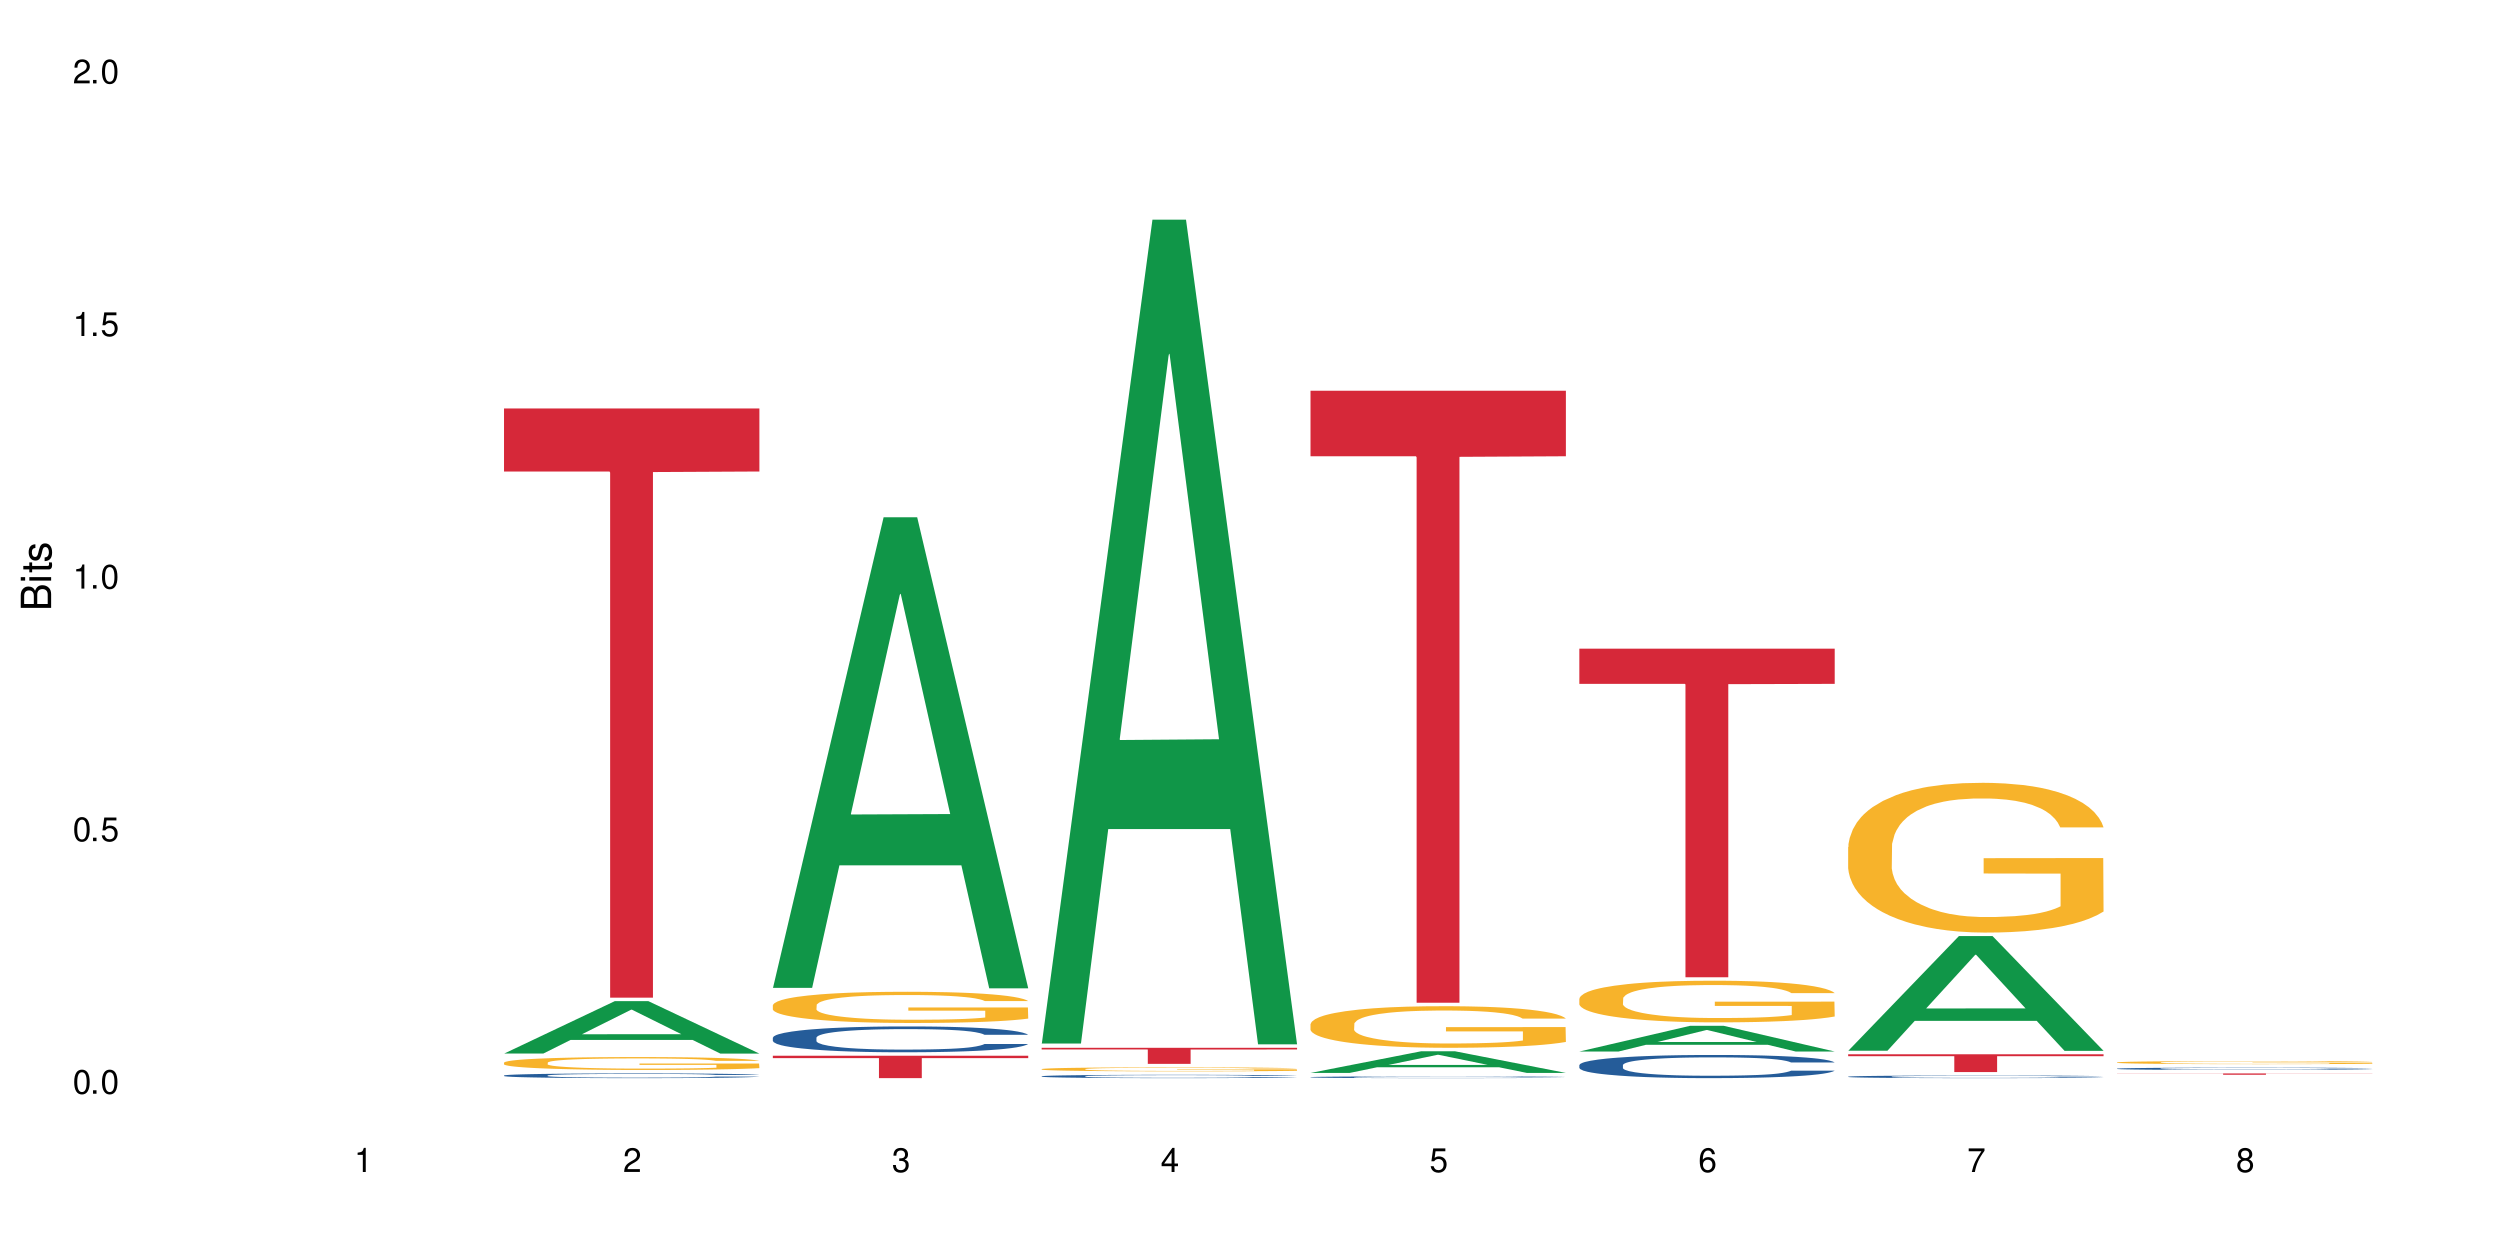
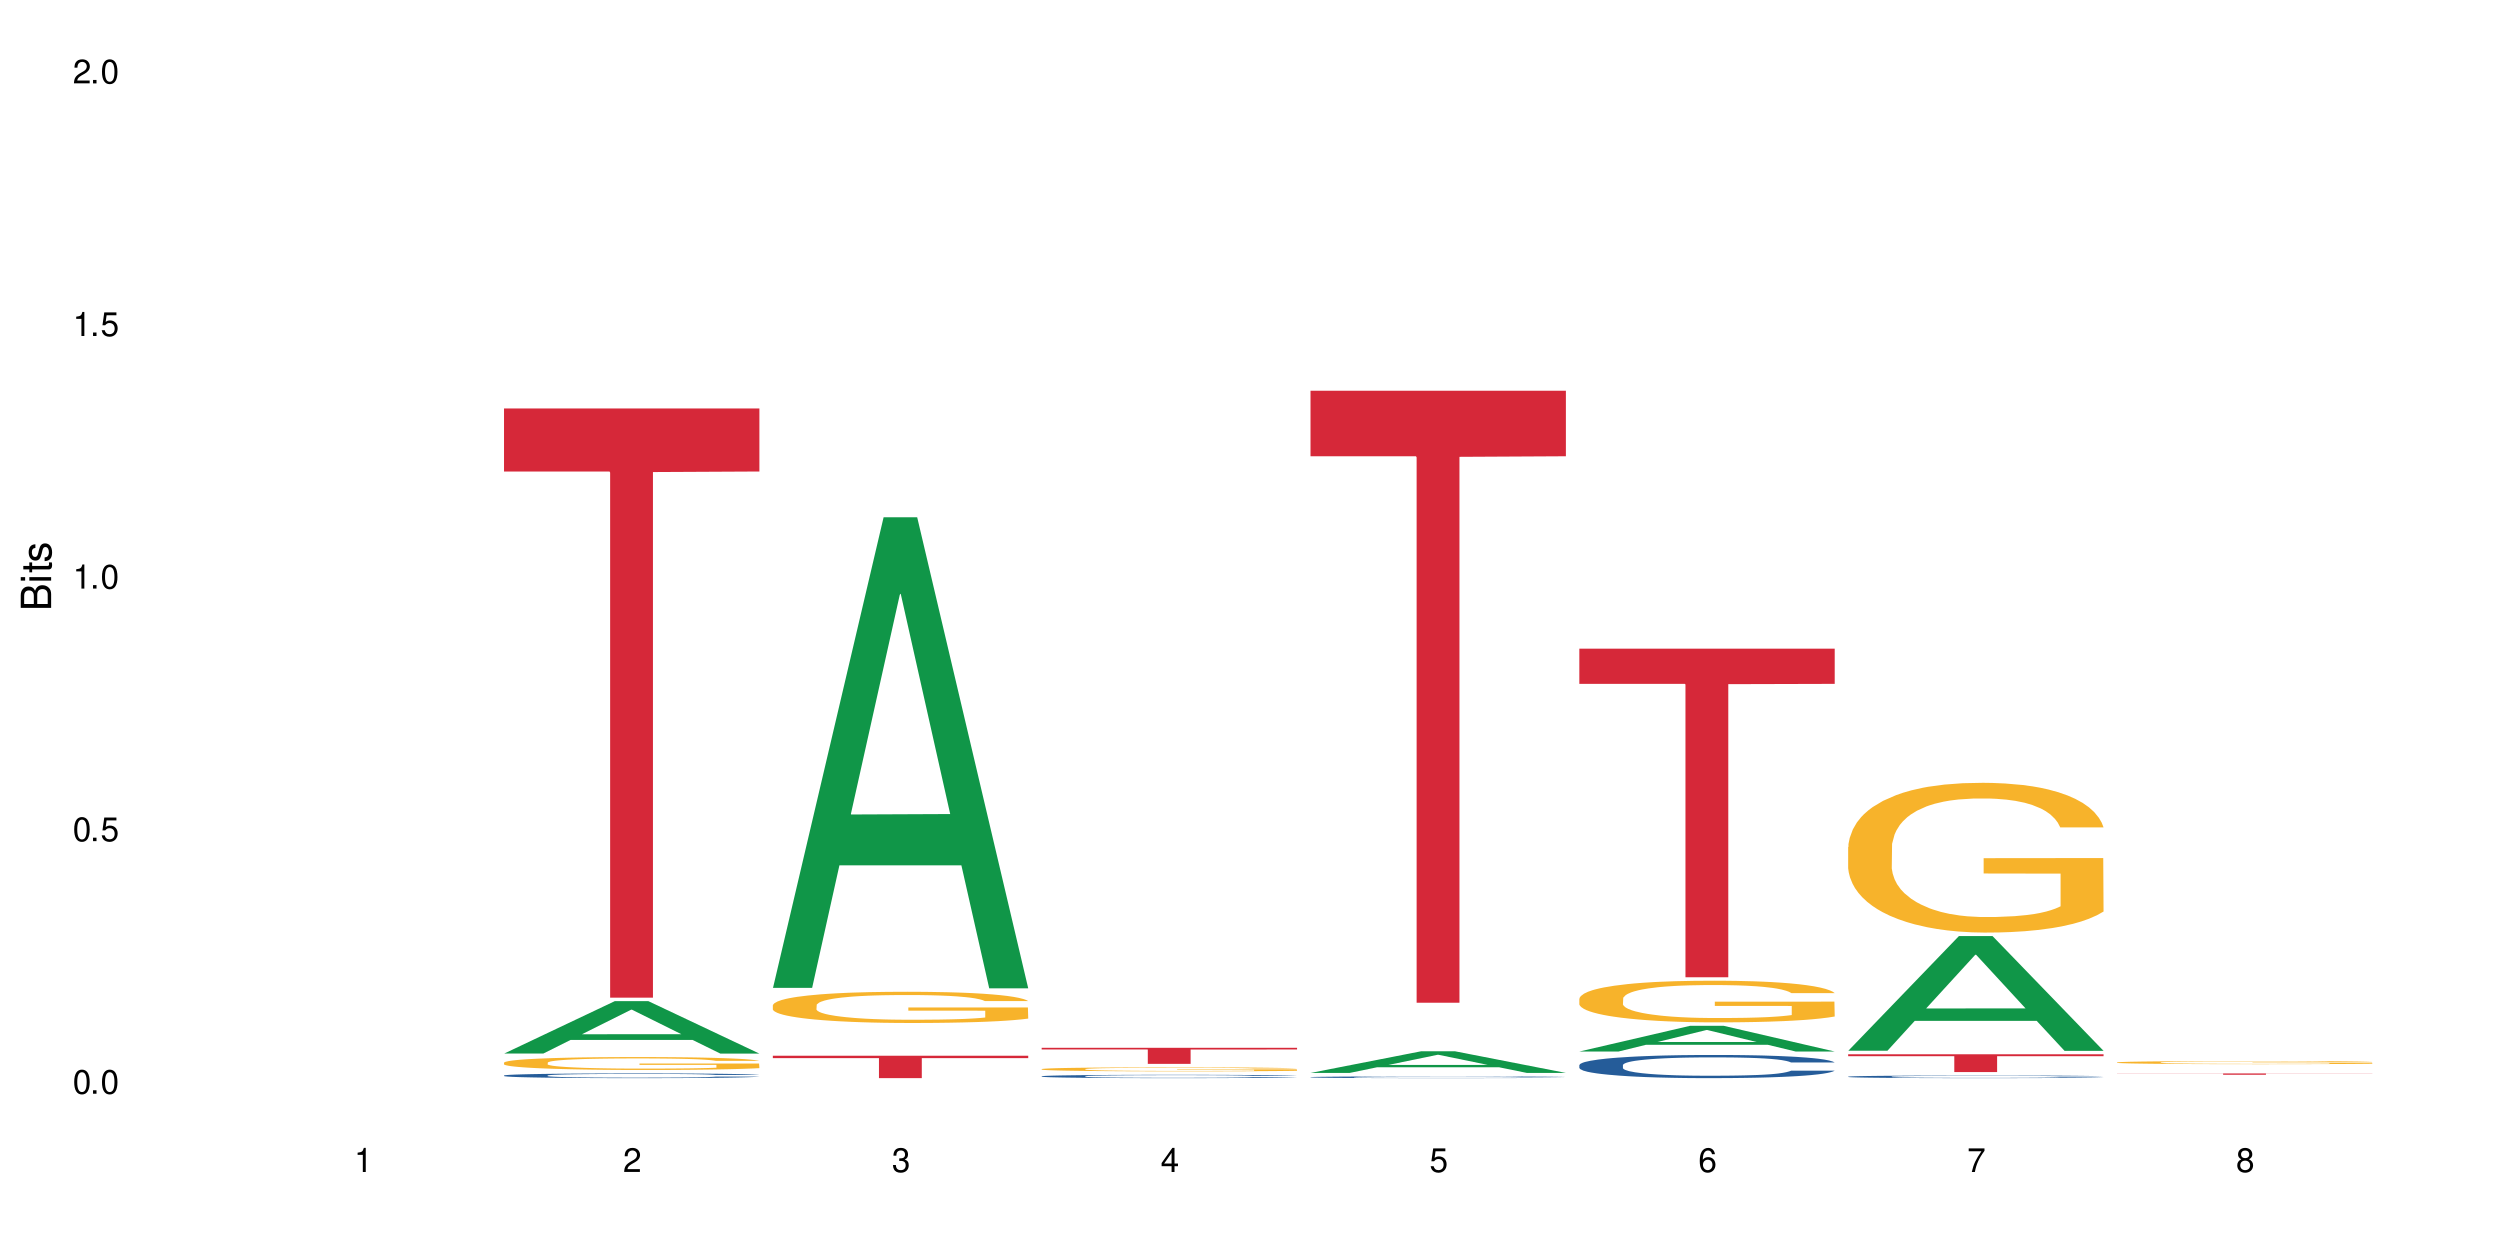
<svg xmlns="http://www.w3.org/2000/svg" xmlns:xlink="http://www.w3.org/1999/xlink" width="720" height="360" viewBox="0 0 720 360">
  <defs>
    <g>
      <g id="glyph-0-0">
</g>
      <g id="glyph-0-1">
        <path d="M 2.641 -6.938 C 2 -6.938 1.422 -6.656 1.078 -6.172 C 0.641 -5.562 0.406 -4.641 0.406 -3.359 C 0.406 -1.016 1.188 0.219 2.641 0.219 C 4.078 0.219 4.859 -1.016 4.859 -3.297 C 4.859 -4.641 4.656 -5.547 4.203 -6.172 C 3.844 -6.656 3.281 -6.938 2.641 -6.938 Z M 2.641 -6.188 C 3.547 -6.188 4 -5.25 4 -3.375 C 4 -1.406 3.562 -0.484 2.625 -0.484 C 1.734 -0.484 1.281 -1.438 1.281 -3.344 C 1.281 -5.25 1.734 -6.188 2.641 -6.188 Z M 2.641 -6.188 " />
      </g>
      <g id="glyph-0-2">
        <path d="M 1.828 -1 L 0.828 -1 L 0.828 0 L 1.828 0 Z M 1.828 -1 " />
      </g>
      <g id="glyph-0-3">
        <path d="M 4.562 -6.797 L 1.062 -6.797 L 0.547 -3.094 L 1.328 -3.094 C 1.719 -3.562 2.047 -3.734 2.578 -3.734 C 3.484 -3.734 4.062 -3.109 4.062 -2.094 C 4.062 -1.125 3.484 -0.531 2.578 -0.531 C 1.828 -0.531 1.375 -0.906 1.188 -1.672 L 0.328 -1.672 C 0.453 -1.109 0.547 -0.844 0.75 -0.594 C 1.125 -0.078 1.828 0.219 2.594 0.219 C 3.969 0.219 4.922 -0.781 4.922 -2.219 C 4.922 -3.562 4.031 -4.484 2.719 -4.484 C 2.25 -4.484 1.859 -4.359 1.469 -4.062 L 1.734 -5.969 L 4.562 -5.969 Z M 4.562 -6.797 " />
      </g>
      <g id="glyph-0-4">
        <path d="M 2.484 -4.938 L 2.484 0 L 3.328 0 L 3.328 -6.938 L 2.766 -6.938 C 2.469 -5.875 2.281 -5.734 0.984 -5.562 L 0.984 -4.938 Z M 2.484 -4.938 " />
      </g>
      <g id="glyph-0-5">
        <path d="M 4.859 -0.828 L 1.281 -0.828 C 1.359 -1.406 1.672 -1.781 2.5 -2.281 L 3.469 -2.828 C 4.406 -3.344 4.906 -4.062 4.906 -4.906 C 4.906 -5.484 4.672 -6.031 4.266 -6.406 C 3.859 -6.766 3.375 -6.938 2.719 -6.938 C 1.859 -6.938 1.219 -6.625 0.844 -6.031 C 0.609 -5.672 0.5 -5.234 0.484 -4.531 L 1.328 -4.531 C 1.359 -5.016 1.406 -5.281 1.531 -5.516 C 1.75 -5.938 2.188 -6.203 2.703 -6.203 C 3.469 -6.203 4.031 -5.641 4.031 -4.891 C 4.031 -4.344 3.719 -3.859 3.125 -3.516 L 2.234 -3 C 0.812 -2.172 0.406 -1.531 0.328 -0.016 L 4.859 -0.016 Z M 4.859 -0.828 " />
      </g>
      <g id="glyph-0-6">
        <path d="M 2.125 -3.188 L 2.578 -3.188 C 3.5 -3.188 3.984 -2.766 3.984 -1.922 C 3.984 -1.062 3.469 -0.531 2.594 -0.531 C 1.656 -0.531 1.203 -1 1.156 -2.016 L 0.312 -2.016 C 0.344 -1.453 0.438 -1.094 0.609 -0.781 C 0.953 -0.109 1.625 0.219 2.547 0.219 C 3.953 0.219 4.859 -0.625 4.859 -1.938 C 4.859 -2.828 4.516 -3.297 3.703 -3.594 C 4.344 -3.844 4.656 -4.328 4.656 -5.031 C 4.656 -6.219 3.875 -6.938 2.578 -6.938 C 1.203 -6.938 0.484 -6.172 0.453 -4.703 L 1.297 -4.703 C 1.312 -5.125 1.344 -5.359 1.453 -5.578 C 1.641 -5.969 2.062 -6.203 2.594 -6.203 C 3.344 -6.203 3.797 -5.75 3.797 -5 C 3.797 -4.516 3.609 -4.219 3.25 -4.047 C 3.016 -3.953 2.703 -3.922 2.125 -3.906 Z M 2.125 -3.188 " />
      </g>
      <g id="glyph-0-7">
        <path d="M 3.141 -1.672 L 3.141 0 L 3.984 0 L 3.984 -1.672 L 4.984 -1.672 L 4.984 -2.438 L 3.984 -2.438 L 3.984 -6.938 L 3.359 -6.938 L 0.266 -2.578 L 0.266 -1.672 Z M 3.141 -2.438 L 1 -2.438 L 3.141 -5.5 Z M 3.141 -2.438 " />
      </g>
      <g id="glyph-0-8">
        <path d="M 4.781 -5.125 C 4.609 -6.266 3.891 -6.938 2.844 -6.938 C 2.094 -6.938 1.422 -6.578 1.031 -5.953 C 0.594 -5.266 0.406 -4.422 0.406 -3.172 C 0.406 -2 0.578 -1.25 0.984 -0.641 C 1.359 -0.078 1.953 0.219 2.703 0.219 C 3.984 0.219 4.922 -0.75 4.922 -2.094 C 4.922 -3.375 4.062 -4.281 2.844 -4.281 C 2.172 -4.281 1.641 -4.031 1.281 -3.516 C 1.281 -5.234 1.828 -6.188 2.797 -6.188 C 3.391 -6.188 3.797 -5.797 3.938 -5.125 Z M 2.734 -3.531 C 3.547 -3.531 4.062 -2.953 4.062 -2.031 C 4.062 -1.156 3.484 -0.531 2.703 -0.531 C 1.922 -0.531 1.328 -1.188 1.328 -2.078 C 1.328 -2.938 1.906 -3.531 2.734 -3.531 Z M 2.734 -3.531 " />
      </g>
      <g id="glyph-0-9">
        <path d="M 4.984 -6.797 L 0.438 -6.797 L 0.438 -5.969 L 4.109 -5.969 C 2.5 -3.656 1.828 -2.234 1.328 0 L 2.219 0 C 2.594 -2.172 3.453 -4.047 4.984 -6.094 Z M 4.984 -6.797 " />
      </g>
      <g id="glyph-0-10">
        <path d="M 3.75 -3.656 C 4.469 -4.094 4.688 -4.438 4.688 -5.078 C 4.688 -6.172 3.844 -6.938 2.641 -6.938 C 1.438 -6.938 0.594 -6.172 0.594 -5.094 C 0.594 -4.438 0.812 -4.094 1.516 -3.656 C 0.734 -3.266 0.359 -2.703 0.359 -1.922 C 0.359 -0.656 1.281 0.219 2.641 0.219 C 3.984 0.219 4.922 -0.656 4.922 -1.922 C 4.922 -2.703 4.531 -3.266 3.75 -3.656 Z M 2.641 -6.188 C 3.359 -6.188 3.812 -5.75 3.812 -5.062 C 3.812 -4.406 3.344 -3.984 2.641 -3.984 C 1.922 -3.984 1.453 -4.406 1.453 -5.078 C 1.453 -5.75 1.922 -6.188 2.641 -6.188 Z M 2.641 -3.266 C 3.484 -3.266 4.062 -2.719 4.062 -1.906 C 4.062 -1.078 3.484 -0.531 2.625 -0.531 C 1.797 -0.531 1.219 -1.094 1.219 -1.906 C 1.219 -2.719 1.781 -3.266 2.641 -3.266 Z M 2.641 -3.266 " />
      </g>
      <g id="glyph-1-0">
</g>
      <g id="glyph-1-1">
        <path d="M 0 -0.953 L 0 -4.891 C 0 -5.719 -0.234 -6.344 -0.734 -6.797 C -1.188 -7.234 -1.812 -7.469 -2.5 -7.469 C -3.547 -7.469 -4.188 -7 -4.625 -5.875 C -4.984 -6.688 -5.625 -7.094 -6.531 -7.094 C -7.172 -7.094 -7.734 -6.859 -8.141 -6.391 C -8.562 -5.922 -8.75 -5.344 -8.75 -4.5 L -8.75 -0.953 Z M -4.984 -2.062 L -7.766 -2.062 L -7.766 -4.219 C -7.766 -4.844 -7.688 -5.203 -7.453 -5.5 C -7.219 -5.812 -6.859 -5.969 -6.375 -5.969 C -5.891 -5.969 -5.531 -5.812 -5.297 -5.5 C -5.062 -5.203 -4.984 -4.844 -4.984 -4.219 Z M -0.984 -2.062 L -4 -2.062 L -4 -4.781 C -4 -5.766 -3.438 -6.359 -2.484 -6.359 C -1.547 -6.359 -0.984 -5.766 -0.984 -4.781 Z M -0.984 -2.062 " />
      </g>
      <g id="glyph-1-2">
        <path d="M -6.281 -1.797 L -6.281 -0.797 L 0 -0.797 L 0 -1.797 Z M -8.75 -1.797 L -8.75 -0.797 L -7.484 -0.797 L -7.484 -1.797 Z M -8.75 -1.797 " />
      </g>
      <g id="glyph-1-3">
        <path d="M -6.281 -3.047 L -6.281 -2.016 L -8.016 -2.016 L -8.016 -1.016 L -6.281 -1.016 L -6.281 -0.172 L -5.469 -0.172 L -5.469 -1.016 L -0.719 -1.016 C -0.078 -1.016 0.281 -1.453 0.281 -2.234 C 0.281 -2.5 0.25 -2.719 0.188 -3.047 L -0.641 -3.047 C -0.609 -2.906 -0.594 -2.766 -0.594 -2.562 C -0.594 -2.141 -0.719 -2.016 -1.156 -2.016 L -5.469 -2.016 L -5.469 -3.047 Z M -6.281 -3.047 " />
      </g>
      <g id="glyph-1-4">
        <path d="M -4.531 -5.25 C -5.766 -5.25 -6.469 -4.422 -6.469 -2.969 C -6.469 -1.516 -5.719 -0.562 -4.547 -0.562 C -3.562 -0.562 -3.094 -1.062 -2.734 -2.562 L -2.516 -3.484 C -2.344 -4.188 -2.094 -4.469 -1.641 -4.469 C -1.047 -4.469 -0.641 -3.875 -0.641 -3 C -0.641 -2.453 -0.797 -2 -1.062 -1.75 C -1.25 -1.594 -1.422 -1.531 -1.875 -1.469 L -1.875 -0.406 C -0.422 -0.453 0.281 -1.266 0.281 -2.922 C 0.281 -4.5 -0.5 -5.516 -1.719 -5.516 C -2.656 -5.516 -3.172 -4.984 -3.469 -3.734 L -3.703 -2.766 C -3.891 -1.953 -4.156 -1.609 -4.594 -1.609 C -5.188 -1.609 -5.547 -2.125 -5.547 -2.938 C -5.547 -3.75 -5.203 -4.172 -4.531 -4.203 Z M -4.531 -5.25 " />
      </g>
    </g>
  </defs>
  <rect x="-72" y="-36" width="864" height="432" fill="rgb(100%, 100%, 100%)" fill-opacity="1" />
  <path fill-rule="nonzero" fill="rgb(6.275%, 58.824%, 28.235%)" fill-opacity="1" d="M 145.156 303.426 L 145.234 303.414 L 177.059 288.328 L 186.723 288.328 L 218.707 303.441 L 207.469 303.441 L 199.453 299.496 L 164.328 299.496 L 156.469 303.426 L 145.156 303.426 L 167.707 297.863 L 196.23 297.848 L 182.008 290.797 L 181.852 290.781 L 181.695 290.824 L 167.629 297.848 L 167.707 297.863 Z M 145.156 303.426 " />
  <path fill-rule="nonzero" fill="rgb(14.51%, 36.078%, 60%)" fill-opacity="1" d="M 145.156 309.734 L 145.242 309.734 L 145.242 309.703 L 145.512 309.656 L 146.141 309.598 L 146.77 309.555 L 148.383 309.48 L 150.625 309.41 L 152.957 309.355 L 154.664 309.324 L 156.188 309.297 L 159.684 309.254 L 161.93 309.23 L 164.352 309.207 L 167.309 309.188 L 169.461 309.176 L 174.305 309.156 L 177.895 309.145 L 180.676 309.141 L 186.684 309.141 L 190.273 309.148 L 192.875 309.152 L 195.742 309.164 L 198.164 309.176 L 202.383 309.203 L 206.148 309.238 L 207.852 309.258 L 210.543 309.297 L 212.605 309.332 L 214.043 309.363 L 215.656 309.41 L 217.094 309.469 L 218.168 309.531 L 218.707 309.582 L 206.148 309.582 L 205.52 309.535 L 204.805 309.496 L 203.457 309.445 L 202.113 309.41 L 200.23 309.371 L 198.523 309.348 L 196.191 309.324 L 194.129 309.309 L 191.977 309.297 L 189.914 309.293 L 185.969 309.285 L 179.688 309.285 L 176.191 309.297 L 174.305 309.305 L 171.613 309.324 L 169.73 309.34 L 167.488 309.363 L 165.965 309.383 L 164.082 309.418 L 162.734 309.445 L 161.211 309.488 L 160.312 309.52 L 159.508 309.551 L 158.789 309.594 L 158.25 309.637 L 157.891 309.684 L 157.711 309.727 L 157.711 309.922 L 157.891 309.965 L 158.34 310.02 L 159.508 310.094 L 161.211 310.16 L 163.184 310.211 L 165.066 310.25 L 166.145 310.266 L 167.578 310.285 L 169.82 310.312 L 173.051 310.336 L 174.934 310.348 L 177.805 310.355 L 180.766 310.363 L 184.711 310.363 L 188.211 310.355 L 190.543 310.352 L 192.965 310.34 L 196.281 310.32 L 198.344 310.301 L 200.141 310.277 L 201.484 310.254 L 202.383 310.23 L 203.727 310.195 L 204.805 310.152 L 205.609 310.109 L 206.148 310.066 L 218.707 310.066 L 218.168 310.113 L 217.359 310.164 L 216.555 310.199 L 215.297 310.242 L 213.863 310.281 L 211.801 310.324 L 210.094 310.355 L 207.852 310.387 L 205.789 310.41 L 203.547 310.43 L 200.23 310.453 L 198.074 310.469 L 195.742 310.477 L 192.965 310.488 L 189.465 310.496 L 185.699 310.504 L 182.199 310.504 L 178.434 310.5 L 175.652 310.496 L 171.973 310.484 L 167.398 310.461 L 164.082 310.438 L 161.48 310.414 L 159.238 310.391 L 156.727 310.355 L 153.496 310.301 L 151.523 310.258 L 150.176 310.227 L 148.652 310.176 L 147.574 310.133 L 146.32 310.062 L 145.422 309.973 L 145.156 309.906 Z M 145.156 309.734 " />
  <path fill-rule="nonzero" fill="rgb(96.863%, 70.196%, 16.863%)" fill-opacity="1" d="M 145.156 306.023 L 145.242 306.023 L 145.242 305.953 L 145.602 305.801 L 146.5 305.59 L 147.664 305.418 L 148.922 305.281 L 149.73 305.211 L 151.074 305.109 L 152.242 305.035 L 155.199 304.883 L 158.969 304.738 L 161.031 304.68 L 163.363 304.621 L 166.684 304.555 L 168.207 304.531 L 172.871 304.477 L 178.164 304.445 L 183.992 304.434 L 186.684 304.438 L 190.363 304.449 L 195.387 304.488 L 198.254 304.523 L 200.496 304.555 L 202.828 304.602 L 205.699 304.668 L 208.391 304.75 L 210.543 304.832 L 212.695 304.934 L 214.492 305.039 L 216.016 305.16 L 217.359 305.301 L 218.168 305.422 L 218.707 305.539 L 206.238 305.539 L 205.52 305.422 L 204.715 305.328 L 203.367 305.219 L 202.023 305.137 L 200.676 305.07 L 198.164 304.984 L 196.012 304.93 L 193.32 304.883 L 190.723 304.852 L 187.762 304.832 L 185.969 304.824 L 181.211 304.824 L 176.906 304.848 L 174.395 304.875 L 172.602 304.902 L 170.09 304.953 L 168.566 304.992 L 167.668 305.02 L 164.977 305.125 L 163.184 305.219 L 162.195 305.285 L 160.941 305.387 L 160.043 305.48 L 159.059 305.613 L 158.52 305.715 L 157.801 305.945 L 157.711 306.559 L 157.98 306.688 L 158.52 306.824 L 159.238 306.949 L 160.312 307.078 L 161.391 307.176 L 163.273 307.309 L 164.887 307.395 L 166.145 307.453 L 168.566 307.547 L 169.551 307.574 L 171.883 307.637 L 174.305 307.684 L 177.266 307.727 L 179.508 307.746 L 183.098 307.762 L 187.672 307.762 L 193.055 307.742 L 196.461 307.715 L 198.793 307.688 L 200.32 307.664 L 202.203 307.625 L 203.547 307.594 L 204.805 307.555 L 206.328 307.496 L 206.328 306.688 L 184.172 306.684 L 184.172 306.305 L 218.617 306.301 L 218.707 307.625 L 216.824 307.719 L 214.492 307.805 L 212.25 307.875 L 209.918 307.934 L 206.598 307.996 L 203.906 308.039 L 199.781 308.086 L 196.012 308.113 L 192.066 308.137 L 188.566 308.145 L 184.441 308.148 L 180.766 308.141 L 176.816 308.121 L 173.68 308.094 L 170.809 308.062 L 167.938 308.016 L 164.352 307.945 L 162.016 307.887 L 159.594 307.816 L 157.172 307.73 L 155.02 307.641 L 153.586 307.57 L 152.152 307.488 L 150.625 307.387 L 149.191 307.27 L 148.113 307.164 L 147.129 307.047 L 146.41 306.934 L 145.691 306.781 L 145.332 306.66 L 145.156 306.555 Z M 145.156 306.023 " />
  <path fill-rule="nonzero" fill="rgb(83.922%, 15.686%, 22.353%)" fill-opacity="1" d="M 145.156 117.629 L 218.707 117.629 L 218.707 135.793 L 188.051 135.953 L 188.051 287.332 L 175.719 287.332 L 175.719 136.113 L 175.539 135.793 L 145.156 135.793 Z M 145.156 117.629 " />
  <path fill-rule="nonzero" fill="rgb(6.275%, 58.824%, 28.235%)" fill-opacity="1" d="M 222.578 284.512 L 222.656 284.383 L 254.48 148.965 L 264.148 148.965 L 296.129 284.637 L 284.895 284.637 L 276.879 249.223 L 241.75 249.223 L 233.895 284.512 L 222.578 284.512 L 245.129 234.57 L 273.656 234.445 L 259.434 171.129 L 259.273 171.004 L 259.117 171.387 L 245.051 234.445 L 245.129 234.57 Z M 222.578 284.512 " />
-   <path fill-rule="nonzero" fill="rgb(14.51%, 36.078%, 60%)" fill-opacity="1" d="M 222.578 298.852 L 222.668 298.848 L 222.668 298.684 L 222.938 298.426 L 223.562 298.098 L 224.191 297.875 L 225.809 297.473 L 228.051 297.086 L 230.383 296.785 L 232.086 296.609 L 233.609 296.473 L 237.109 296.219 L 239.352 296.09 L 241.773 295.977 L 244.734 295.859 L 246.887 295.793 L 251.73 295.684 L 255.316 295.637 L 258.098 295.613 L 264.109 295.613 L 267.695 295.641 L 270.297 295.676 L 273.168 295.73 L 275.59 295.793 L 279.805 295.941 L 283.57 296.133 L 285.277 296.242 L 287.969 296.453 L 290.031 296.656 L 291.465 296.832 L 293.082 297.086 L 294.516 297.391 L 295.59 297.738 L 296.129 298.031 L 283.57 298.031 L 282.945 297.758 L 282.227 297.547 L 280.883 297.27 L 279.535 297.07 L 277.652 296.875 L 275.949 296.742 L 273.617 296.613 L 271.551 296.531 L 269.398 296.473 L 267.336 296.43 L 263.391 296.391 L 258.816 296.391 L 257.109 296.402 L 253.613 296.457 L 251.73 296.504 L 249.039 296.602 L 247.156 296.688 L 244.914 296.824 L 243.387 296.941 L 241.504 297.117 L 240.16 297.273 L 238.633 297.5 L 237.738 297.668 L 236.93 297.859 L 236.211 298.086 L 235.672 298.32 L 235.316 298.574 L 235.137 298.82 L 235.137 299.875 L 235.316 300.117 L 235.762 300.402 L 236.93 300.82 L 238.633 301.18 L 240.605 301.465 L 242.492 301.668 L 243.566 301.766 L 245.004 301.875 L 247.246 302.008 L 250.473 302.145 L 252.355 302.199 L 255.227 302.254 L 258.188 302.281 L 262.133 302.281 L 265.633 302.254 L 267.965 302.219 L 270.387 302.164 L 273.707 302.051 L 275.77 301.941 L 277.562 301.812 L 278.906 301.684 L 279.805 301.574 L 281.148 301.363 L 282.227 301.133 L 283.035 300.895 L 283.57 300.664 L 296.129 300.664 L 295.59 300.934 L 294.785 301.199 L 293.977 301.398 L 292.723 301.637 L 291.285 301.848 L 289.223 302.086 L 287.52 302.242 L 285.277 302.41 L 283.215 302.539 L 280.973 302.656 L 277.652 302.793 L 275.5 302.859 L 273.168 302.922 L 270.387 302.977 L 266.887 303.023 L 263.121 303.051 L 259.621 303.059 L 255.855 303.043 L 253.074 303.016 L 249.398 302.953 L 244.824 302.832 L 241.504 302.703 L 238.902 302.574 L 236.66 302.438 L 234.148 302.254 L 230.918 301.953 L 228.945 301.723 L 227.602 301.531 L 226.074 301.27 L 225 301.031 L 223.742 300.648 L 222.848 300.164 L 222.578 299.793 Z M 222.578 298.852 " />
  <path fill-rule="nonzero" fill="rgb(96.863%, 70.196%, 16.863%)" fill-opacity="1" d="M 222.578 289.48 L 222.668 289.473 L 222.668 289.309 L 223.027 288.938 L 223.922 288.43 L 225.09 288.012 L 226.344 287.684 L 227.152 287.512 L 228.496 287.266 L 229.664 287.082 L 232.625 286.715 L 236.391 286.367 L 238.453 286.223 L 240.785 286.082 L 244.105 285.926 L 245.629 285.867 L 250.293 285.738 L 255.586 285.656 L 261.418 285.629 L 264.109 285.637 L 267.785 285.672 L 272.809 285.762 L 275.68 285.844 L 277.922 285.926 L 280.254 286.031 L 283.125 286.195 L 285.816 286.395 L 287.969 286.59 L 290.121 286.836 L 291.914 287.102 L 293.438 287.387 L 294.785 287.73 L 295.59 288.02 L 296.129 288.309 L 283.66 288.309 L 282.945 288.02 L 282.137 287.797 L 280.793 287.527 L 279.445 287.328 L 278.102 287.176 L 275.59 286.961 L 273.438 286.828 L 270.746 286.715 L 268.145 286.641 L 265.184 286.59 L 263.391 286.574 L 258.637 286.574 L 254.332 286.633 L 251.82 286.699 L 250.023 286.762 L 247.512 286.887 L 245.988 286.984 L 245.094 287.051 L 242.402 287.305 L 240.605 287.535 L 239.621 287.691 L 238.363 287.938 L 237.469 288.16 L 236.48 288.488 L 235.941 288.734 L 235.227 289.293 L 235.137 290.77 L 235.406 291.082 L 235.941 291.418 L 236.66 291.715 L 237.738 292.027 L 238.812 292.266 L 240.695 292.586 L 242.312 292.797 L 243.566 292.938 L 245.988 293.16 L 246.977 293.234 L 249.309 293.383 L 251.73 293.496 L 254.691 293.594 L 256.934 293.645 L 260.52 293.684 L 265.094 293.684 L 270.477 293.637 L 273.887 293.57 L 276.219 293.504 L 277.742 293.449 L 279.625 293.355 L 280.973 293.273 L 282.227 293.184 L 283.75 293.047 L 283.75 291.082 L 261.598 291.074 L 261.598 290.156 L 296.039 290.145 L 296.129 293.355 L 294.246 293.578 L 291.914 293.793 L 289.672 293.957 L 287.34 294.098 L 284.02 294.254 L 281.328 294.352 L 277.203 294.465 L 273.438 294.539 L 269.488 294.59 L 265.992 294.613 L 261.867 294.621 L 258.188 294.605 L 254.242 294.555 L 251.102 294.488 L 248.23 294.406 L 245.359 294.301 L 241.773 294.129 L 239.441 293.988 L 237.02 293.816 L 234.598 293.613 L 232.445 293.391 L 231.008 293.219 L 229.574 293.02 L 228.051 292.773 L 226.613 292.496 L 225.539 292.242 L 224.551 291.953 L 223.832 291.684 L 223.117 291.312 L 222.758 291.016 L 222.578 290.762 Z M 222.578 289.48 " />
  <path fill-rule="nonzero" fill="rgb(83.922%, 15.686%, 22.353%)" fill-opacity="1" d="M 222.578 304.051 L 296.129 304.051 L 296.129 304.742 L 265.477 304.746 L 265.477 310.504 L 253.141 310.504 L 253.141 304.754 L 252.965 304.742 L 222.578 304.742 Z M 222.578 304.051 " />
-   <path fill-rule="nonzero" fill="rgb(6.275%, 58.824%, 28.235%)" fill-opacity="1" d="M 300 300.543 L 300.078 300.32 L 331.906 63.266 L 341.57 63.266 L 373.555 300.766 L 362.316 300.766 L 354.301 238.77 L 319.176 238.77 L 311.316 300.543 L 300 300.543 L 322.555 213.125 L 351.078 212.902 L 336.855 102.07 L 336.699 101.844 L 336.543 102.516 L 322.477 212.902 L 322.555 213.125 Z M 300 300.543 " />
  <path fill-rule="nonzero" fill="rgb(14.51%, 36.078%, 60%)" fill-opacity="1" d="M 300 309.961 L 300.09 309.961 L 300.09 309.938 L 300.359 309.906 L 300.988 309.863 L 301.617 309.832 L 303.23 309.781 L 305.473 309.73 L 307.805 309.695 L 309.508 309.672 L 311.035 309.652 L 314.531 309.621 L 316.773 309.605 L 319.195 309.59 L 322.156 309.574 L 324.309 309.566 L 329.152 309.551 L 332.742 309.543 L 341.531 309.543 L 345.117 309.547 L 347.719 309.551 L 350.59 309.559 L 353.012 309.566 L 357.227 309.586 L 360.996 309.609 L 362.699 309.625 L 365.391 309.648 L 367.453 309.676 L 368.891 309.699 L 370.504 309.73 L 371.938 309.773 L 373.016 309.816 L 373.555 309.855 L 360.996 309.855 L 360.367 309.82 L 359.648 309.793 L 358.305 309.754 L 356.961 309.73 L 355.074 309.703 L 353.371 309.688 L 351.039 309.672 L 348.977 309.66 L 346.824 309.652 L 344.762 309.648 L 340.812 309.641 L 336.238 309.641 L 334.535 309.645 L 331.035 309.652 L 329.152 309.656 L 326.461 309.668 L 324.578 309.68 L 322.336 309.699 L 320.812 309.715 L 318.926 309.738 L 317.582 309.758 L 316.059 309.785 L 315.16 309.809 L 314.352 309.832 L 313.637 309.859 L 313.098 309.891 L 312.738 309.926 L 312.559 309.957 L 312.559 310.094 L 312.738 310.125 L 313.188 310.16 L 314.352 310.215 L 316.059 310.262 L 318.031 310.297 L 319.914 310.324 L 320.992 310.336 L 322.426 310.352 L 324.668 310.367 L 327.898 310.387 L 329.781 310.395 L 332.652 310.398 L 335.609 310.402 L 339.559 310.402 L 343.055 310.398 L 345.387 310.395 L 347.809 310.387 L 351.129 310.375 L 353.191 310.359 L 354.984 310.344 L 356.332 310.324 L 357.227 310.312 L 358.574 310.285 L 359.648 310.254 L 360.457 310.223 L 360.996 310.195 L 373.555 310.195 L 373.016 310.23 L 372.207 310.262 L 371.402 310.289 L 370.145 310.32 L 368.711 310.348 L 366.645 310.379 L 364.941 310.398 L 362.699 310.422 L 360.637 310.438 L 358.395 310.453 L 355.074 310.469 L 352.922 310.477 L 350.59 310.484 L 347.809 310.492 L 344.312 310.5 L 340.543 310.504 L 337.047 310.504 L 333.277 310.5 L 330.5 310.5 L 326.82 310.488 L 322.246 310.473 L 318.926 310.457 L 316.324 310.441 L 314.082 310.422 L 311.57 310.398 L 308.344 310.359 L 306.371 310.332 L 305.023 310.305 L 303.5 310.273 L 302.422 310.242 L 301.168 310.191 L 300.27 310.129 L 300 310.082 Z M 300 309.961 " />
  <path fill-rule="nonzero" fill="rgb(96.863%, 70.196%, 16.863%)" fill-opacity="1" d="M 300 307.887 L 300.09 307.887 L 300.09 307.867 L 300.449 307.82 L 301.348 307.754 L 302.512 307.699 L 303.77 307.656 L 304.574 307.633 L 305.922 307.602 L 307.086 307.578 L 310.047 307.531 L 313.816 307.488 L 315.879 307.469 L 318.211 307.449 L 321.527 307.43 L 323.055 307.422 L 327.719 307.406 L 333.012 307.395 L 341.531 307.395 L 345.207 307.398 L 350.23 307.41 L 353.102 307.422 L 355.344 307.43 L 357.676 307.445 L 360.547 307.465 L 363.238 307.492 L 365.391 307.516 L 367.543 307.547 L 369.336 307.582 L 370.863 307.617 L 372.207 307.664 L 373.016 307.699 L 373.555 307.738 L 361.086 307.738 L 360.367 307.699 L 359.559 307.672 L 358.215 307.637 L 356.871 307.613 L 355.523 307.59 L 353.012 307.562 L 350.859 307.547 L 348.168 307.531 L 345.566 307.523 L 342.609 307.516 L 336.059 307.516 L 331.754 307.523 L 329.242 307.531 L 327.449 307.539 L 324.938 307.555 L 323.414 307.566 L 322.516 307.574 L 319.824 307.609 L 318.031 307.637 L 317.043 307.656 L 315.789 307.691 L 314.891 307.719 L 313.902 307.762 L 313.367 307.793 L 312.648 307.863 L 312.559 308.055 L 312.828 308.094 L 313.367 308.137 L 314.082 308.176 L 315.16 308.215 L 316.234 308.246 L 318.121 308.289 L 319.734 308.316 L 320.992 308.332 L 323.414 308.363 L 324.398 308.371 L 326.73 308.391 L 329.152 308.406 L 332.113 308.418 L 334.355 308.422 L 337.941 308.43 L 342.52 308.43 L 347.898 308.422 L 351.309 308.414 L 353.641 308.406 L 355.164 308.398 L 357.047 308.387 L 358.395 308.375 L 359.648 308.363 L 361.176 308.348 L 361.176 308.094 L 339.02 308.094 L 339.02 307.977 L 373.465 307.973 L 373.555 308.387 L 371.668 308.414 L 369.336 308.441 L 367.094 308.465 L 364.762 308.48 L 361.445 308.5 L 358.754 308.516 L 354.629 308.527 L 350.859 308.539 L 346.914 308.547 L 343.414 308.547 L 339.289 308.551 L 335.609 308.547 L 331.664 308.539 L 328.523 308.531 L 325.656 308.523 L 322.785 308.508 L 319.195 308.484 L 316.863 308.469 L 314.441 308.445 L 312.02 308.418 L 309.867 308.391 L 308.434 308.367 L 306.996 308.344 L 305.473 308.312 L 304.039 308.277 L 302.961 308.242 L 301.973 308.207 L 301.258 308.172 L 300.539 308.125 L 300.18 308.086 L 300 308.055 Z M 300 307.887 " />
  <path fill-rule="nonzero" fill="rgb(83.922%, 15.686%, 22.353%)" fill-opacity="1" d="M 300 301.758 L 373.555 301.758 L 373.555 302.254 L 342.898 302.262 L 342.898 306.398 L 330.566 306.398 L 330.566 302.266 L 330.387 302.254 L 300 302.254 Z M 300 301.758 " />
  <path fill-rule="nonzero" fill="rgb(6.275%, 58.824%, 28.235%)" fill-opacity="1" d="M 377.426 308.996 L 377.504 308.992 L 409.328 302.758 L 418.992 302.758 L 450.977 309.004 L 439.738 309.004 L 431.723 307.371 L 396.598 307.371 L 388.738 308.996 L 377.426 308.996 L 399.977 306.699 L 428.504 306.691 L 414.277 303.777 L 414.121 303.773 L 413.965 303.789 L 399.898 306.691 L 399.977 306.699 Z M 377.426 308.996 " />
  <path fill-rule="nonzero" fill="rgb(14.51%, 36.078%, 60%)" fill-opacity="1" d="M 377.426 310.215 L 377.516 310.215 L 377.516 310.203 L 377.781 310.188 L 378.41 310.164 L 379.039 310.148 L 380.652 310.121 L 382.895 310.098 L 385.227 310.074 L 386.934 310.062 L 388.457 310.055 L 391.957 310.035 L 394.199 310.027 L 396.621 310.02 L 399.578 310.012 L 401.734 310.008 L 406.574 310 L 410.164 309.996 L 422.543 309.996 L 425.145 310 L 428.016 310.004 L 430.438 310.008 L 434.652 310.02 L 438.418 310.031 L 440.125 310.039 L 442.812 310.055 L 444.879 310.066 L 446.312 310.078 L 447.926 310.098 L 449.363 310.117 L 450.438 310.141 L 450.977 310.16 L 438.418 310.16 L 437.789 310.141 L 437.074 310.129 L 435.727 310.109 L 434.383 310.094 L 432.5 310.082 L 430.793 310.074 L 428.461 310.062 L 426.398 310.059 L 424.246 310.055 L 422.184 310.051 L 418.238 310.047 L 413.664 310.047 L 411.957 310.051 L 408.461 310.055 L 406.574 310.055 L 403.887 310.062 L 402 310.07 L 399.758 310.078 L 398.234 310.086 L 396.352 310.098 L 395.004 310.109 L 393.48 310.125 L 392.582 310.137 L 391.777 310.148 L 391.059 310.164 L 390.52 310.18 L 390.16 310.199 L 389.98 310.215 L 389.98 310.285 L 390.16 310.305 L 390.609 310.324 L 391.777 310.352 L 393.48 310.375 L 395.453 310.395 L 397.336 310.41 L 398.414 310.414 L 399.848 310.422 L 402.09 310.434 L 405.32 310.441 L 407.203 310.445 L 410.074 310.449 L 420.48 310.449 L 422.812 310.445 L 425.234 310.441 L 428.551 310.434 L 430.613 310.426 L 432.41 310.418 L 433.754 310.41 L 434.652 310.402 L 435.996 310.387 L 437.074 310.371 L 437.879 310.355 L 438.418 310.34 L 450.977 310.34 L 450.438 310.359 L 449.633 310.375 L 448.824 310.391 L 447.566 310.406 L 446.133 310.422 L 444.07 310.438 L 442.367 310.449 L 440.125 310.461 L 438.059 310.469 L 435.816 310.477 L 432.5 310.484 L 430.348 310.488 L 428.016 310.492 L 425.234 310.496 L 421.734 310.5 L 417.969 310.504 L 410.703 310.504 L 407.922 310.5 L 404.242 310.496 L 399.668 310.488 L 396.352 310.48 L 393.75 310.469 L 391.508 310.461 L 388.996 310.449 L 385.766 310.43 L 383.793 310.414 L 382.449 310.398 L 380.922 310.383 L 379.848 310.363 L 378.59 310.34 L 377.695 310.305 L 377.426 310.281 Z M 377.426 310.215 " />
-   <path fill-rule="nonzero" fill="rgb(96.863%, 70.196%, 16.863%)" fill-opacity="1" d="M 377.426 294.918 L 377.516 294.906 L 377.516 294.688 L 377.871 294.195 L 378.77 293.516 L 379.938 292.957 L 381.191 292.52 L 382 292.289 L 383.344 291.961 L 384.512 291.723 L 387.469 291.23 L 391.238 290.77 L 393.301 290.574 L 395.633 290.387 L 398.953 290.18 L 400.477 290.102 L 405.141 289.926 L 410.434 289.816 L 416.262 289.785 L 418.953 289.797 L 422.633 289.84 L 427.656 289.961 L 430.527 290.07 L 432.77 290.18 L 435.102 290.32 L 437.969 290.539 L 440.66 290.801 L 442.812 291.066 L 444.969 291.395 L 446.762 291.742 L 448.285 292.125 L 449.633 292.586 L 450.438 292.969 L 450.977 293.352 L 438.508 293.352 L 437.789 292.969 L 436.984 292.672 L 435.637 292.312 L 434.293 292.051 L 432.949 291.844 L 430.438 291.559 L 428.281 291.383 L 425.594 291.23 L 422.992 291.129 L 420.031 291.066 L 418.238 291.043 L 413.484 291.043 L 409.176 291.121 L 406.664 291.207 L 404.871 291.293 L 402.359 291.457 L 400.836 291.59 L 399.938 291.68 L 397.246 292.016 L 395.453 292.324 L 394.469 292.531 L 393.211 292.859 L 392.312 293.156 L 391.328 293.594 L 390.789 293.922 L 390.07 294.664 L 389.98 296.633 L 390.25 297.051 L 390.789 297.5 L 391.508 297.891 L 392.582 298.309 L 393.66 298.625 L 395.543 299.051 L 397.156 299.336 L 398.414 299.523 L 400.836 299.816 L 401.82 299.918 L 404.156 300.113 L 406.574 300.266 L 409.535 300.398 L 411.777 300.465 L 415.367 300.52 L 419.941 300.52 L 425.324 300.453 L 428.73 300.363 L 431.062 300.277 L 432.59 300.199 L 434.473 300.082 L 435.816 299.973 L 437.074 299.852 L 438.598 299.664 L 438.598 297.051 L 416.441 297.039 L 416.441 295.812 L 450.887 295.801 L 450.977 300.082 L 449.094 300.375 L 446.762 300.66 L 444.52 300.879 L 442.188 301.066 L 438.867 301.273 L 436.176 301.406 L 432.051 301.559 L 428.281 301.656 L 424.336 301.723 L 420.84 301.754 L 416.711 301.766 L 413.035 301.742 L 409.086 301.68 L 405.949 301.59 L 403.078 301.48 L 400.207 301.34 L 396.621 301.109 L 394.289 300.922 L 391.867 300.695 L 389.445 300.418 L 387.293 300.125 L 385.855 299.895 L 384.422 299.633 L 382.895 299.305 L 381.461 298.934 L 380.383 298.594 L 379.398 298.211 L 378.68 297.848 L 377.961 297.355 L 377.605 296.961 L 377.426 296.625 Z M 377.426 294.918 " />
  <path fill-rule="nonzero" fill="rgb(83.922%, 15.686%, 22.353%)" fill-opacity="1" d="M 377.426 112.535 L 450.977 112.535 L 450.977 131.402 L 420.324 131.57 L 420.324 288.793 L 407.988 288.793 L 407.988 131.734 L 407.809 131.402 L 377.426 131.402 Z M 377.426 112.535 " />
  <path fill-rule="nonzero" fill="rgb(6.275%, 58.824%, 28.235%)" fill-opacity="1" d="M 454.848 302.832 L 454.926 302.824 L 486.75 295.434 L 496.418 295.434 L 528.398 302.84 L 517.164 302.84 L 509.148 300.906 L 474.023 300.906 L 466.164 302.832 L 454.848 302.832 L 477.402 300.105 L 505.926 300.102 L 491.703 296.645 L 491.547 296.637 L 491.387 296.66 L 477.32 300.102 L 477.402 300.105 Z M 454.848 302.832 " />
  <path fill-rule="nonzero" fill="rgb(14.51%, 36.078%, 60%)" fill-opacity="1" d="M 454.848 306.734 L 454.938 306.727 L 454.938 306.582 L 455.207 306.352 L 455.836 306.059 L 456.461 305.855 L 458.078 305.496 L 460.32 305.148 L 462.652 304.879 L 464.355 304.723 L 465.879 304.602 L 469.379 304.375 L 471.621 304.258 L 474.043 304.156 L 477.004 304.051 L 479.156 303.988 L 484 303.891 L 487.586 303.852 L 490.367 303.832 L 496.379 303.832 L 499.965 303.855 L 502.566 303.887 L 505.438 303.934 L 507.859 303.988 L 512.074 304.125 L 515.844 304.297 L 517.547 304.391 L 520.238 304.582 L 522.301 304.766 L 523.734 304.922 L 525.352 305.148 L 526.785 305.422 L 527.863 305.734 L 528.398 305.996 L 515.844 305.996 L 515.215 305.754 L 514.496 305.562 L 513.152 305.312 L 511.805 305.137 L 509.922 304.961 L 508.219 304.844 L 505.887 304.727 L 503.824 304.656 L 501.672 304.602 L 499.605 304.562 L 495.66 304.527 L 491.086 304.527 L 489.383 304.539 L 485.883 304.586 L 484 304.629 L 481.309 304.715 L 479.426 304.797 L 477.184 304.918 L 475.656 305.02 L 473.773 305.18 L 472.43 305.32 L 470.902 305.52 L 470.008 305.672 L 469.199 305.844 L 468.48 306.047 L 467.945 306.258 L 467.586 306.484 L 467.406 306.703 L 467.406 307.648 L 467.586 307.867 L 468.035 308.125 L 469.199 308.496 L 470.902 308.82 L 472.879 309.078 L 474.762 309.258 L 475.836 309.344 L 477.273 309.441 L 479.516 309.562 L 482.742 309.688 L 484.629 309.734 L 487.496 309.785 L 490.457 309.809 L 494.406 309.809 L 497.902 309.785 L 500.234 309.754 L 502.656 309.703 L 505.977 309.602 L 508.039 309.504 L 509.832 309.387 L 511.18 309.27 L 512.074 309.176 L 513.422 308.984 L 514.496 308.777 L 515.305 308.562 L 515.844 308.355 L 528.398 308.355 L 527.863 308.602 L 527.055 308.84 L 526.246 309.016 L 524.992 309.23 L 523.555 309.418 L 521.492 309.633 L 519.789 309.773 L 517.547 309.926 L 515.484 310.039 L 513.242 310.145 L 509.922 310.266 L 507.77 310.328 L 505.438 310.383 L 502.656 310.43 L 499.16 310.473 L 495.391 310.496 L 491.895 310.504 L 488.125 310.492 L 485.344 310.469 L 481.668 310.41 L 477.094 310.301 L 473.773 310.188 L 471.172 310.07 L 468.93 309.949 L 466.418 309.785 L 463.191 309.516 L 461.215 309.309 L 459.871 309.137 L 458.348 308.898 L 457.27 308.688 L 456.016 308.344 L 455.117 307.91 L 454.848 307.574 Z M 454.848 306.734 " />
  <path fill-rule="nonzero" fill="rgb(96.863%, 70.196%, 16.863%)" fill-opacity="1" d="M 454.848 287.582 L 454.938 287.57 L 454.938 287.352 L 455.297 286.859 L 456.191 286.18 L 457.359 285.621 L 458.613 285.184 L 459.422 284.953 L 460.77 284.625 L 461.934 284.383 L 464.895 283.891 L 468.66 283.43 L 470.723 283.23 L 473.055 283.047 L 476.375 282.836 L 477.898 282.762 L 482.562 282.586 L 487.855 282.477 L 493.688 282.441 L 496.379 282.453 L 500.055 282.496 L 505.078 282.617 L 507.949 282.727 L 510.191 282.836 L 512.523 282.98 L 515.395 283.199 L 518.086 283.461 L 520.238 283.727 L 522.391 284.055 L 524.184 284.406 L 525.711 284.789 L 527.055 285.25 L 527.863 285.633 L 528.398 286.016 L 515.934 286.016 L 515.215 285.633 L 514.406 285.336 L 513.062 284.973 L 511.715 284.711 L 510.371 284.504 L 507.859 284.219 L 505.707 284.043 L 503.016 283.891 L 500.414 283.789 L 497.453 283.727 L 495.66 283.703 L 490.906 283.703 L 486.602 283.781 L 484.09 283.867 L 482.297 283.957 L 479.785 284.121 L 478.258 284.25 L 477.363 284.34 L 474.672 284.68 L 472.879 284.984 L 471.891 285.195 L 470.633 285.523 L 469.738 285.816 L 468.75 286.258 L 468.211 286.586 L 467.496 287.332 L 467.406 289.305 L 467.676 289.719 L 468.211 290.168 L 468.93 290.562 L 470.008 290.98 L 471.082 291.297 L 472.965 291.727 L 474.582 292.012 L 475.836 292.195 L 478.258 292.492 L 479.246 292.59 L 481.578 292.789 L 484 292.941 L 486.961 293.074 L 489.203 293.137 L 492.789 293.191 L 497.363 293.191 L 502.746 293.129 L 506.156 293.039 L 508.488 292.953 L 510.012 292.875 L 511.895 292.754 L 513.242 292.645 L 514.496 292.523 L 516.023 292.34 L 516.023 289.719 L 493.867 289.707 L 493.867 288.48 L 528.309 288.469 L 528.398 292.754 L 526.516 293.051 L 524.184 293.336 L 521.941 293.555 L 519.609 293.742 L 516.289 293.949 L 513.602 294.082 L 509.473 294.234 L 505.707 294.332 L 501.758 294.398 L 498.262 294.43 L 494.137 294.441 L 490.457 294.422 L 486.512 294.355 L 483.371 294.266 L 480.5 294.156 L 477.633 294.016 L 474.043 293.785 L 471.711 293.598 L 469.289 293.367 L 466.867 293.094 L 464.715 292.797 L 463.281 292.57 L 461.844 292.305 L 460.32 291.977 L 458.883 291.605 L 457.809 291.266 L 456.82 290.883 L 456.102 290.52 L 455.387 290.027 L 455.027 289.633 L 454.848 289.293 Z M 454.848 287.582 " />
  <path fill-rule="nonzero" fill="rgb(83.922%, 15.686%, 22.353%)" fill-opacity="1" d="M 454.848 186.82 L 528.398 186.82 L 528.398 196.953 L 497.746 197.039 L 497.746 281.449 L 485.414 281.449 L 485.414 197.129 L 485.234 196.953 L 454.848 196.953 Z M 454.848 186.82 " />
  <path fill-rule="nonzero" fill="rgb(6.275%, 58.824%, 28.235%)" fill-opacity="1" d="M 532.27 302.613 L 532.352 302.582 L 564.176 269.578 L 573.84 269.578 L 605.824 302.645 L 594.586 302.645 L 586.57 294.012 L 551.445 294.012 L 543.586 302.613 L 532.27 302.613 L 554.824 290.441 L 583.348 290.41 L 569.125 274.98 L 568.969 274.949 L 568.812 275.043 L 554.746 290.41 L 554.824 290.441 Z M 532.27 302.613 " />
  <path fill-rule="nonzero" fill="rgb(14.51%, 36.078%, 60%)" fill-opacity="1" d="M 532.27 310.074 L 532.359 310.074 L 532.359 310.059 L 532.629 310.031 L 533.258 310 L 533.887 309.977 L 535.5 309.934 L 537.742 309.895 L 540.074 309.863 L 541.777 309.848 L 543.305 309.832 L 546.801 309.809 L 549.043 309.793 L 551.465 309.781 L 554.426 309.77 L 556.578 309.762 L 561.422 309.754 L 565.012 309.746 L 577.391 309.746 L 579.992 309.75 L 582.859 309.758 L 585.281 309.762 L 589.5 309.777 L 593.266 309.797 L 594.969 309.809 L 597.66 309.832 L 599.723 309.852 L 601.16 309.871 L 602.773 309.895 L 604.207 309.926 L 605.285 309.961 L 605.824 309.992 L 593.266 309.992 L 592.637 309.965 L 591.922 309.941 L 590.574 309.914 L 589.23 309.895 L 587.344 309.875 L 585.641 309.859 L 583.309 309.848 L 581.246 309.84 L 579.094 309.832 L 577.031 309.828 L 573.082 309.824 L 566.805 309.824 L 563.305 309.832 L 561.422 309.836 L 558.73 309.848 L 556.848 309.855 L 554.605 309.867 L 553.082 309.879 L 551.199 309.898 L 549.852 309.914 L 548.328 309.938 L 547.43 309.953 L 546.621 309.973 L 545.906 309.996 L 545.367 310.02 L 545.008 310.047 L 544.828 310.07 L 544.828 310.18 L 545.008 310.203 L 545.457 310.234 L 546.621 310.277 L 548.328 310.312 L 550.301 310.34 L 552.184 310.363 L 553.262 310.371 L 554.695 310.383 L 556.938 310.398 L 560.168 310.41 L 562.051 310.418 L 564.922 310.422 L 567.883 310.426 L 571.828 310.426 L 575.324 310.422 L 577.656 310.418 L 580.078 310.414 L 583.398 310.402 L 585.461 310.391 L 587.254 310.375 L 588.602 310.363 L 589.5 310.352 L 590.844 310.332 L 591.922 310.309 L 592.727 310.281 L 593.266 310.258 L 605.824 310.258 L 605.285 310.289 L 604.477 310.312 L 603.672 310.336 L 602.414 310.359 L 600.98 310.379 L 598.918 310.406 L 597.211 310.422 L 594.969 310.438 L 592.906 310.449 L 590.664 310.461 L 587.344 310.477 L 585.191 310.484 L 582.859 310.488 L 580.078 310.496 L 576.582 310.5 L 572.816 310.504 L 565.551 310.504 L 562.77 310.5 L 559.09 310.492 L 554.516 310.48 L 551.199 310.469 L 548.598 310.453 L 546.355 310.441 L 543.844 310.422 L 540.613 310.391 L 538.641 310.367 L 537.293 310.348 L 535.77 310.32 L 534.691 310.297 L 533.438 310.258 L 532.539 310.207 L 532.27 310.172 Z M 532.27 310.074 " />
  <path fill-rule="nonzero" fill="rgb(96.863%, 70.196%, 16.863%)" fill-opacity="1" d="M 532.27 243.926 L 532.359 243.887 L 532.359 243.098 L 532.719 241.324 L 533.617 238.883 L 534.781 236.871 L 536.039 235.297 L 536.844 234.469 L 538.191 233.289 L 539.355 232.422 L 542.316 230.648 L 546.086 228.996 L 548.148 228.285 L 550.48 227.617 L 553.797 226.867 L 555.324 226.59 L 559.988 225.961 L 565.281 225.566 L 571.109 225.449 L 573.801 225.488 L 577.48 225.645 L 582.5 226.078 L 585.371 226.473 L 587.613 226.867 L 589.945 227.379 L 592.816 228.168 L 595.508 229.113 L 597.66 230.059 L 599.812 231.238 L 601.609 232.5 L 603.133 233.879 L 604.477 235.535 L 605.285 236.914 L 605.824 238.293 L 593.355 238.293 L 592.637 236.914 L 591.832 235.848 L 590.484 234.547 L 589.141 233.602 L 587.793 232.855 L 585.281 231.832 L 583.129 231.199 L 580.438 230.648 L 577.836 230.293 L 574.879 230.059 L 573.082 229.98 L 568.328 229.98 L 564.023 230.254 L 561.512 230.57 L 559.719 230.887 L 557.207 231.477 L 555.684 231.949 L 554.785 232.266 L 552.094 233.484 L 550.301 234.59 L 549.312 235.336 L 548.059 236.52 L 547.16 237.582 L 546.176 239.156 L 545.637 240.34 L 544.918 243.02 L 544.828 250.109 L 545.098 251.605 L 545.637 253.223 L 546.355 254.641 L 547.43 256.137 L 548.508 257.277 L 550.391 258.816 L 552.004 259.84 L 553.262 260.508 L 555.684 261.574 L 556.668 261.926 L 559 262.637 L 561.422 263.188 L 564.383 263.66 L 566.625 263.898 L 570.215 264.094 L 574.789 264.094 L 580.168 263.859 L 583.578 263.543 L 585.91 263.227 L 587.434 262.953 L 589.32 262.52 L 590.664 262.125 L 591.922 261.691 L 593.445 261.02 L 593.445 251.605 L 571.289 251.566 L 571.289 247.156 L 605.734 247.117 L 605.824 262.52 L 603.941 263.582 L 601.609 264.605 L 599.363 265.395 L 597.031 266.062 L 593.715 266.812 L 591.023 267.285 L 586.898 267.836 L 583.129 268.191 L 579.184 268.426 L 575.684 268.547 L 571.559 268.586 L 567.883 268.508 L 563.934 268.27 L 560.797 267.953 L 557.926 267.559 L 555.055 267.047 L 551.465 266.223 L 549.133 265.551 L 546.711 264.723 L 544.289 263.738 L 542.137 262.676 L 540.703 261.848 L 539.266 260.902 L 537.742 259.723 L 536.309 258.383 L 535.23 257.16 L 534.246 255.781 L 533.527 254.48 L 532.809 252.711 L 532.449 251.289 L 532.27 250.07 Z M 532.27 243.926 " />
  <path fill-rule="nonzero" fill="rgb(83.922%, 15.686%, 22.353%)" fill-opacity="1" d="M 532.27 303.637 L 605.824 303.637 L 605.824 304.184 L 575.168 304.191 L 575.168 308.754 L 562.836 308.754 L 562.836 304.195 L 562.656 304.184 L 532.27 304.184 Z M 532.27 303.637 " />
-   <path fill-rule="nonzero" fill="rgb(14.51%, 36.078%, 60%)" fill-opacity="1" d="M 609.695 307.77 L 609.785 307.77 L 609.785 307.754 L 610.055 307.73 L 610.68 307.703 L 611.309 307.68 L 612.922 307.645 L 615.164 307.609 L 617.5 307.582 L 619.203 307.562 L 620.727 307.551 L 624.227 307.527 L 626.469 307.516 L 628.891 307.508 L 631.852 307.496 L 634.004 307.488 L 638.848 307.48 L 642.434 307.477 L 645.215 307.473 L 651.223 307.473 L 654.812 307.477 L 657.414 307.48 L 660.285 307.484 L 662.707 307.488 L 666.922 307.504 L 670.688 307.52 L 672.395 307.531 L 675.086 307.551 L 677.148 307.57 L 678.582 307.586 L 680.195 307.609 L 681.633 307.637 L 682.707 307.668 L 683.246 307.695 L 670.688 307.695 L 670.062 307.672 L 669.344 307.652 L 667.996 307.625 L 666.652 307.605 L 664.77 307.59 L 663.066 307.578 L 660.734 307.566 L 658.668 307.559 L 656.516 307.551 L 654.453 307.547 L 650.508 307.543 L 645.934 307.543 L 644.227 307.547 L 640.73 307.551 L 638.848 307.555 L 636.156 307.562 L 634.273 307.57 L 632.027 307.586 L 630.504 307.594 L 628.621 307.613 L 627.273 307.625 L 625.75 307.648 L 624.852 307.664 L 624.047 307.68 L 623.328 307.699 L 622.789 307.723 L 622.43 307.746 L 622.254 307.77 L 622.254 307.863 L 622.43 307.887 L 622.879 307.914 L 624.047 307.953 L 625.75 307.984 L 627.723 308.012 L 629.605 308.031 L 630.684 308.039 L 632.117 308.051 L 634.363 308.062 L 637.59 308.074 L 639.473 308.078 L 642.344 308.086 L 652.75 308.086 L 655.082 308.082 L 657.504 308.078 L 660.82 308.066 L 662.887 308.055 L 664.68 308.043 L 666.023 308.031 L 666.922 308.023 L 668.266 308.004 L 669.344 307.98 L 670.152 307.961 L 670.688 307.938 L 683.246 307.938 L 682.707 307.961 L 681.902 307.988 L 681.094 308.004 L 679.84 308.027 L 678.402 308.047 L 676.34 308.07 L 674.637 308.082 L 672.395 308.098 L 670.332 308.109 L 668.086 308.121 L 664.77 308.133 L 662.617 308.141 L 660.285 308.145 L 657.504 308.152 L 654.004 308.156 L 650.238 308.156 L 646.738 308.16 L 642.973 308.156 L 640.191 308.156 L 636.516 308.148 L 631.941 308.137 L 628.621 308.125 L 626.02 308.113 L 623.777 308.102 L 621.266 308.086 L 618.035 308.059 L 616.062 308.035 L 614.719 308.02 L 613.191 307.992 L 612.117 307.973 L 610.859 307.938 L 609.965 307.891 L 609.695 307.859 Z M 609.695 307.77 " />
  <path fill-rule="nonzero" fill="rgb(96.863%, 70.196%, 16.863%)" fill-opacity="1" d="M 609.695 305.969 L 609.785 305.969 L 609.785 305.953 L 610.145 305.914 L 611.039 305.863 L 612.207 305.824 L 613.461 305.789 L 614.27 305.773 L 615.613 305.75 L 616.781 305.73 L 619.742 305.695 L 623.508 305.66 L 625.57 305.645 L 627.902 305.629 L 631.223 305.613 L 632.746 305.609 L 637.41 305.598 L 642.703 305.59 L 648.535 305.586 L 651.223 305.586 L 654.902 305.59 L 659.926 305.598 L 662.797 305.605 L 665.039 305.613 L 667.371 305.625 L 670.242 305.641 L 672.93 305.66 L 675.086 305.68 L 677.238 305.707 L 679.031 305.73 L 680.555 305.762 L 681.902 305.793 L 682.707 305.824 L 683.246 305.852 L 670.777 305.852 L 670.062 305.824 L 669.254 305.801 L 667.91 305.773 L 666.562 305.754 L 665.219 305.738 L 662.707 305.719 L 660.555 305.703 L 657.863 305.695 L 655.262 305.688 L 652.301 305.68 L 645.754 305.68 L 641.449 305.684 L 638.938 305.691 L 637.141 305.699 L 634.629 305.711 L 633.105 305.719 L 632.207 305.727 L 629.52 305.754 L 627.723 305.773 L 626.738 305.789 L 625.48 305.816 L 624.586 305.836 L 623.598 305.871 L 623.059 305.895 L 622.344 305.949 L 622.254 306.098 L 622.52 306.129 L 623.059 306.16 L 623.777 306.191 L 624.852 306.223 L 625.93 306.246 L 627.812 306.277 L 629.43 306.297 L 630.684 306.312 L 633.105 306.336 L 634.094 306.344 L 636.426 306.355 L 638.848 306.367 L 641.805 306.379 L 644.047 306.383 L 647.637 306.387 L 652.211 306.387 L 657.594 306.383 L 661 306.375 L 663.332 306.367 L 664.859 306.363 L 666.742 306.355 L 668.086 306.348 L 669.344 306.336 L 670.867 306.324 L 670.867 306.129 L 648.715 306.129 L 648.715 306.035 L 683.156 306.035 L 683.246 306.355 L 681.363 306.375 L 679.031 306.398 L 676.789 306.414 L 674.457 306.43 L 671.137 306.441 L 668.445 306.453 L 664.32 306.465 L 660.555 306.473 L 656.605 306.477 L 653.109 306.48 L 648.98 306.48 L 645.305 306.477 L 641.359 306.473 L 638.219 306.469 L 635.348 306.457 L 632.477 306.449 L 628.891 306.43 L 626.559 306.418 L 621.715 306.379 L 619.562 306.359 L 618.125 306.34 L 616.691 306.32 L 615.164 306.297 L 613.73 306.27 L 612.656 306.242 L 611.668 306.215 L 610.949 306.188 L 610.234 306.152 L 609.875 306.121 L 609.695 306.098 Z M 609.695 305.969 " />
  <path fill-rule="nonzero" fill="rgb(83.922%, 15.686%, 22.353%)" fill-opacity="1" d="M 609.695 309.152 L 683.246 309.152 L 683.246 309.191 L 652.594 309.191 L 652.594 309.527 L 640.258 309.527 L 640.258 309.191 L 609.695 309.191 Z M 609.695 309.152 " />
  <g fill="rgb(0%, 0%, 0%)" fill-opacity="1">
    <use xlink:href="#glyph-0-1" x="20.965" y="314.993" />
    <use xlink:href="#glyph-0-2" x="25.965" y="314.993" />
    <use xlink:href="#glyph-0-1" x="28.965" y="314.993" />
  </g>
  <g fill="rgb(0%, 0%, 0%)" fill-opacity="1">
    <use xlink:href="#glyph-0-1" x="20.965" y="242.251" />
    <use xlink:href="#glyph-0-2" x="25.965" y="242.251" />
    <use xlink:href="#glyph-0-3" x="28.965" y="242.251" />
  </g>
  <g fill="rgb(0%, 0%, 0%)" fill-opacity="1">
    <use xlink:href="#glyph-0-4" x="20.965" y="169.509" />
    <use xlink:href="#glyph-0-2" x="25.965" y="169.509" />
    <use xlink:href="#glyph-0-1" x="28.965" y="169.509" />
  </g>
  <g fill="rgb(0%, 0%, 0%)" fill-opacity="1">
    <use xlink:href="#glyph-0-4" x="20.965" y="96.767" />
    <use xlink:href="#glyph-0-2" x="25.965" y="96.767" />
    <use xlink:href="#glyph-0-3" x="28.965" y="96.767" />
  </g>
  <g fill="rgb(0%, 0%, 0%)" fill-opacity="1">
    <use xlink:href="#glyph-0-5" x="20.965" y="24.024" />
    <use xlink:href="#glyph-0-2" x="25.965" y="24.024" />
    <use xlink:href="#glyph-0-1" x="28.965" y="24.024" />
  </g>
  <g fill="rgb(0%, 0%, 0%)" fill-opacity="1">
    <use xlink:href="#glyph-0-4" x="102.008" y="337.532" />
  </g>
  <g fill="rgb(0%, 0%, 0%)" fill-opacity="1">
    <use xlink:href="#glyph-0-5" x="179.43" y="337.532" />
  </g>
  <g fill="rgb(0%, 0%, 0%)" fill-opacity="1">
    <use xlink:href="#glyph-0-6" x="256.855" y="337.532" />
  </g>
  <g fill="rgb(0%, 0%, 0%)" fill-opacity="1">
    <use xlink:href="#glyph-0-7" x="334.277" y="337.532" />
  </g>
  <g fill="rgb(0%, 0%, 0%)" fill-opacity="1">
    <use xlink:href="#glyph-0-3" x="411.699" y="337.532" />
  </g>
  <g fill="rgb(0%, 0%, 0%)" fill-opacity="1">
    <use xlink:href="#glyph-0-8" x="489.125" y="337.532" />
  </g>
  <g fill="rgb(0%, 0%, 0%)" fill-opacity="1">
    <use xlink:href="#glyph-0-9" x="566.547" y="337.532" />
  </g>
  <g fill="rgb(0%, 0%, 0%)" fill-opacity="1">
    <use xlink:href="#glyph-0-10" x="643.969" y="337.532" />
  </g>
  <g fill="rgb(0%, 0%, 0%)" fill-opacity="1">
    <use xlink:href="#glyph-1-1" x="14.725" y="176.012" />
    <use xlink:href="#glyph-1-2" x="14.725" y="168.012" />
    <use xlink:href="#glyph-1-3" x="14.725" y="165.012" />
    <use xlink:href="#glyph-1-4" x="14.725" y="162.012" />
  </g>
</svg>